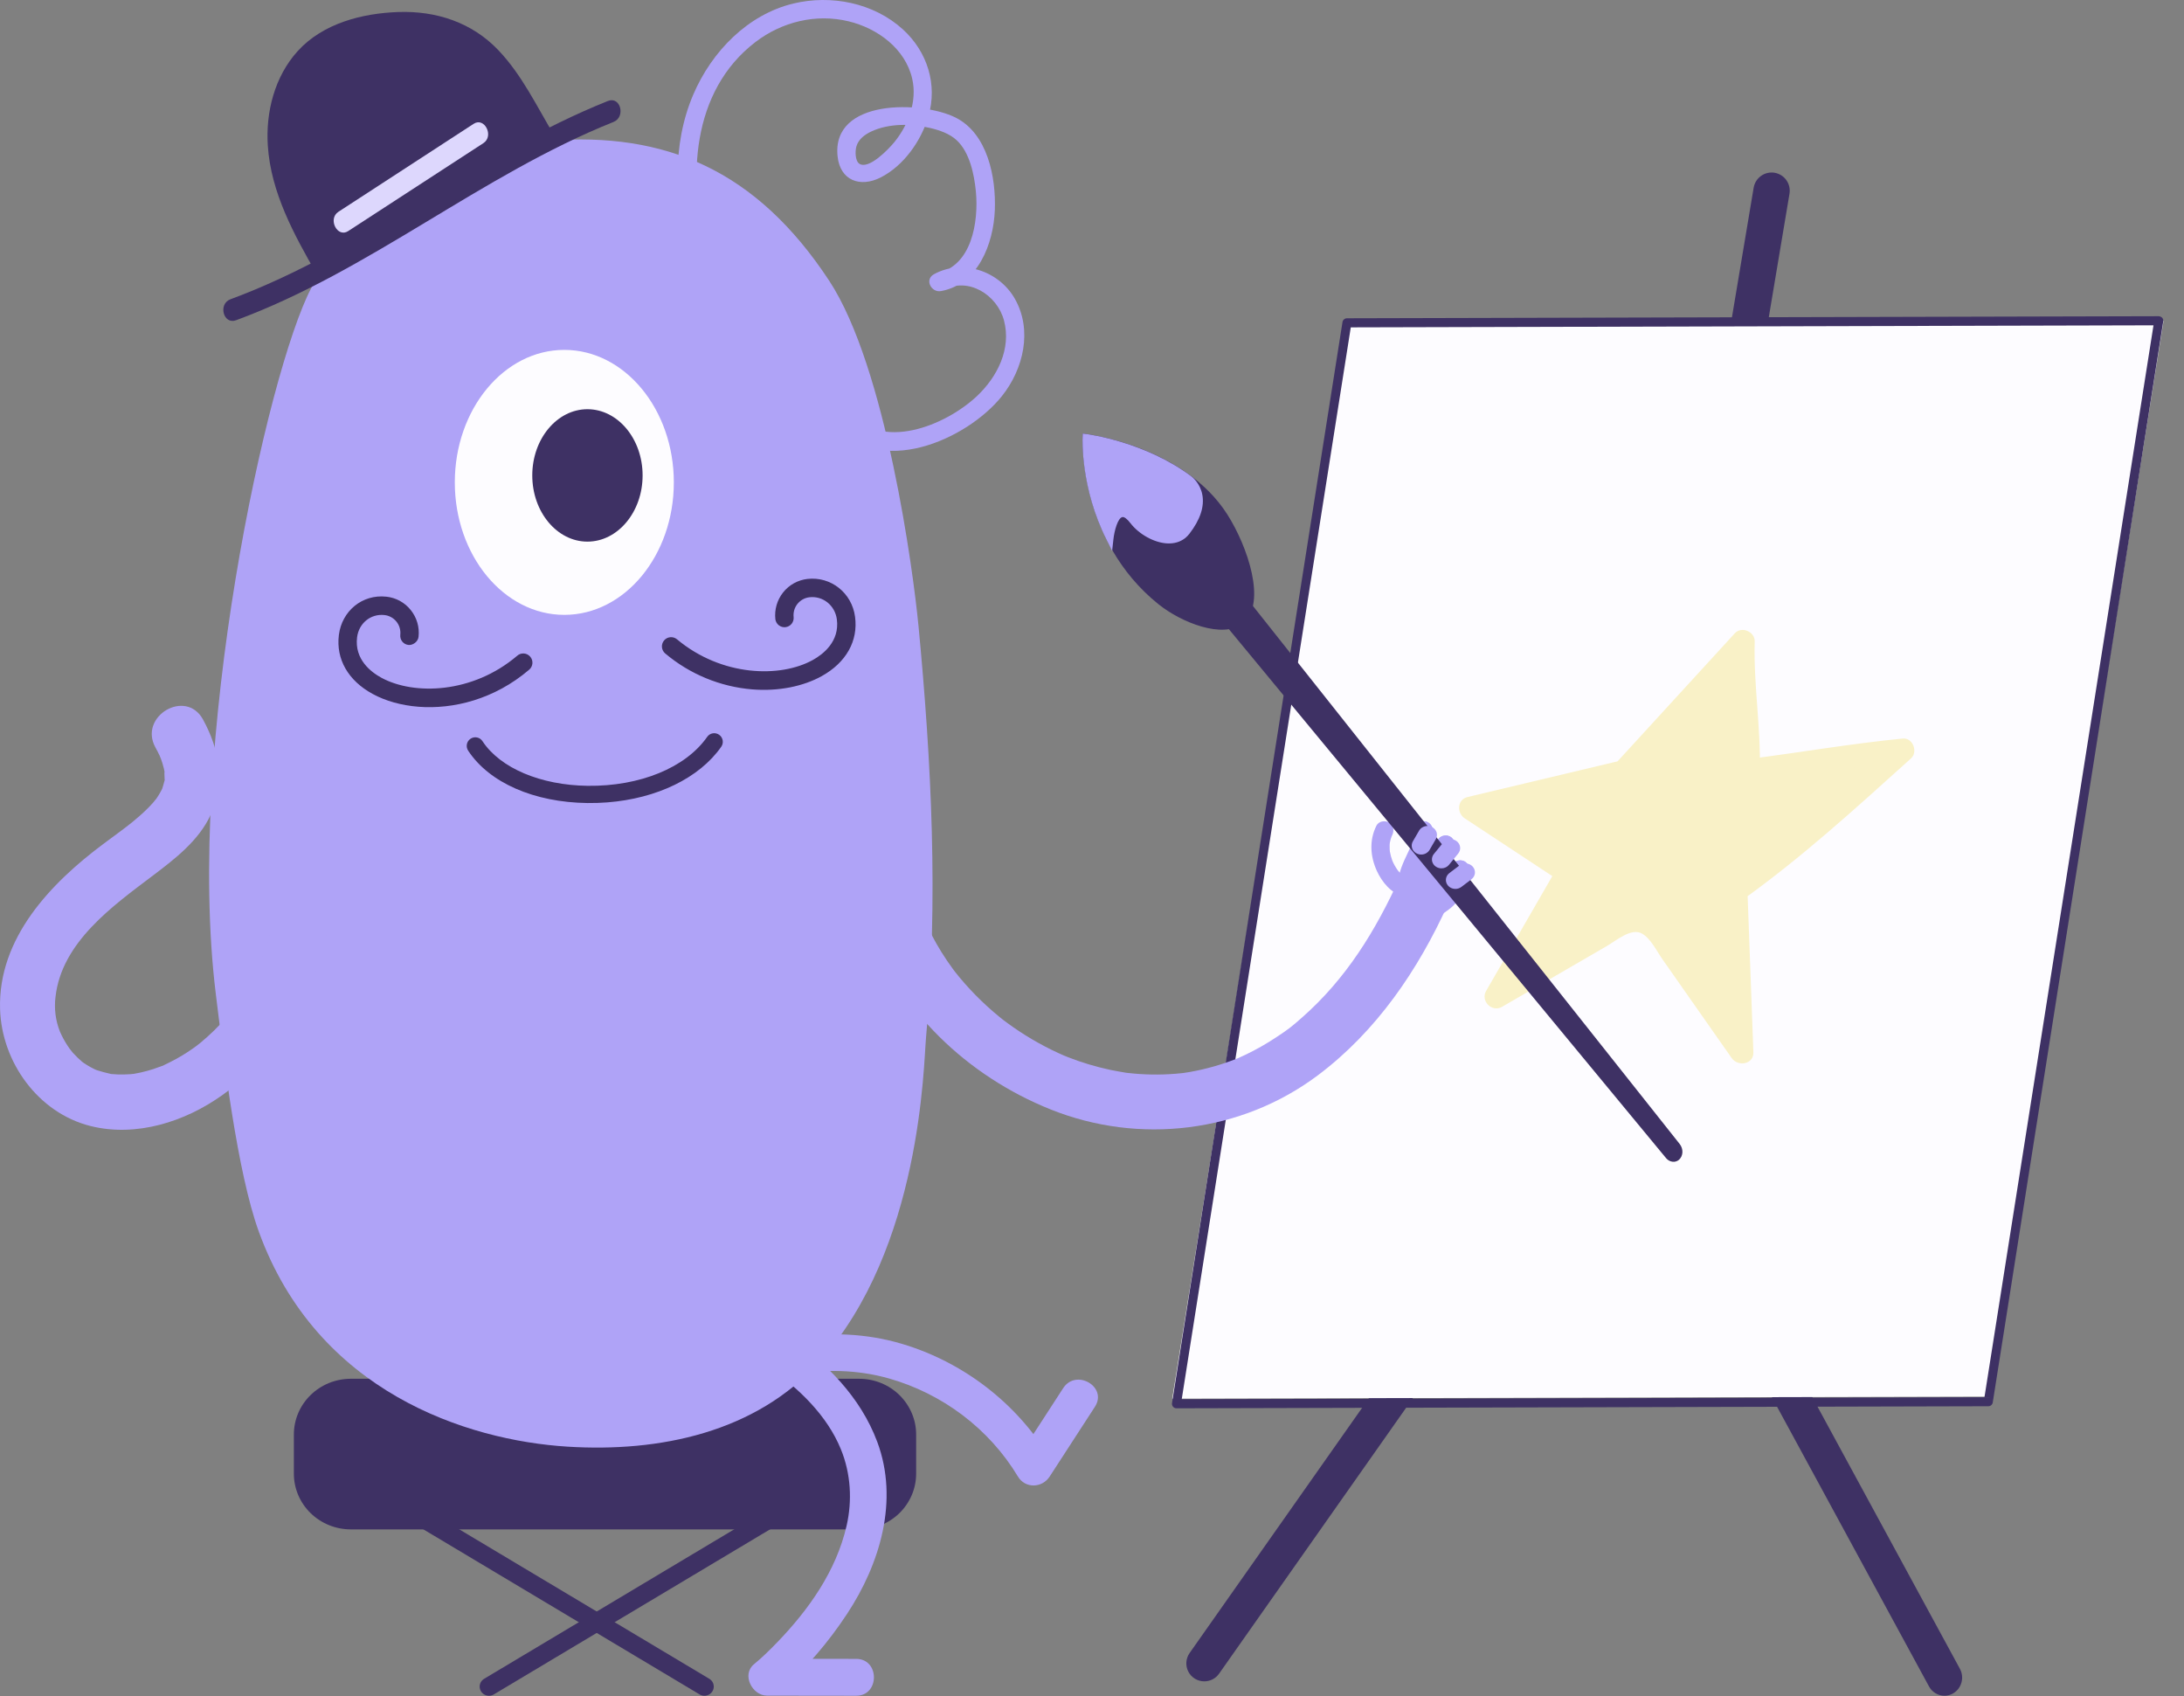
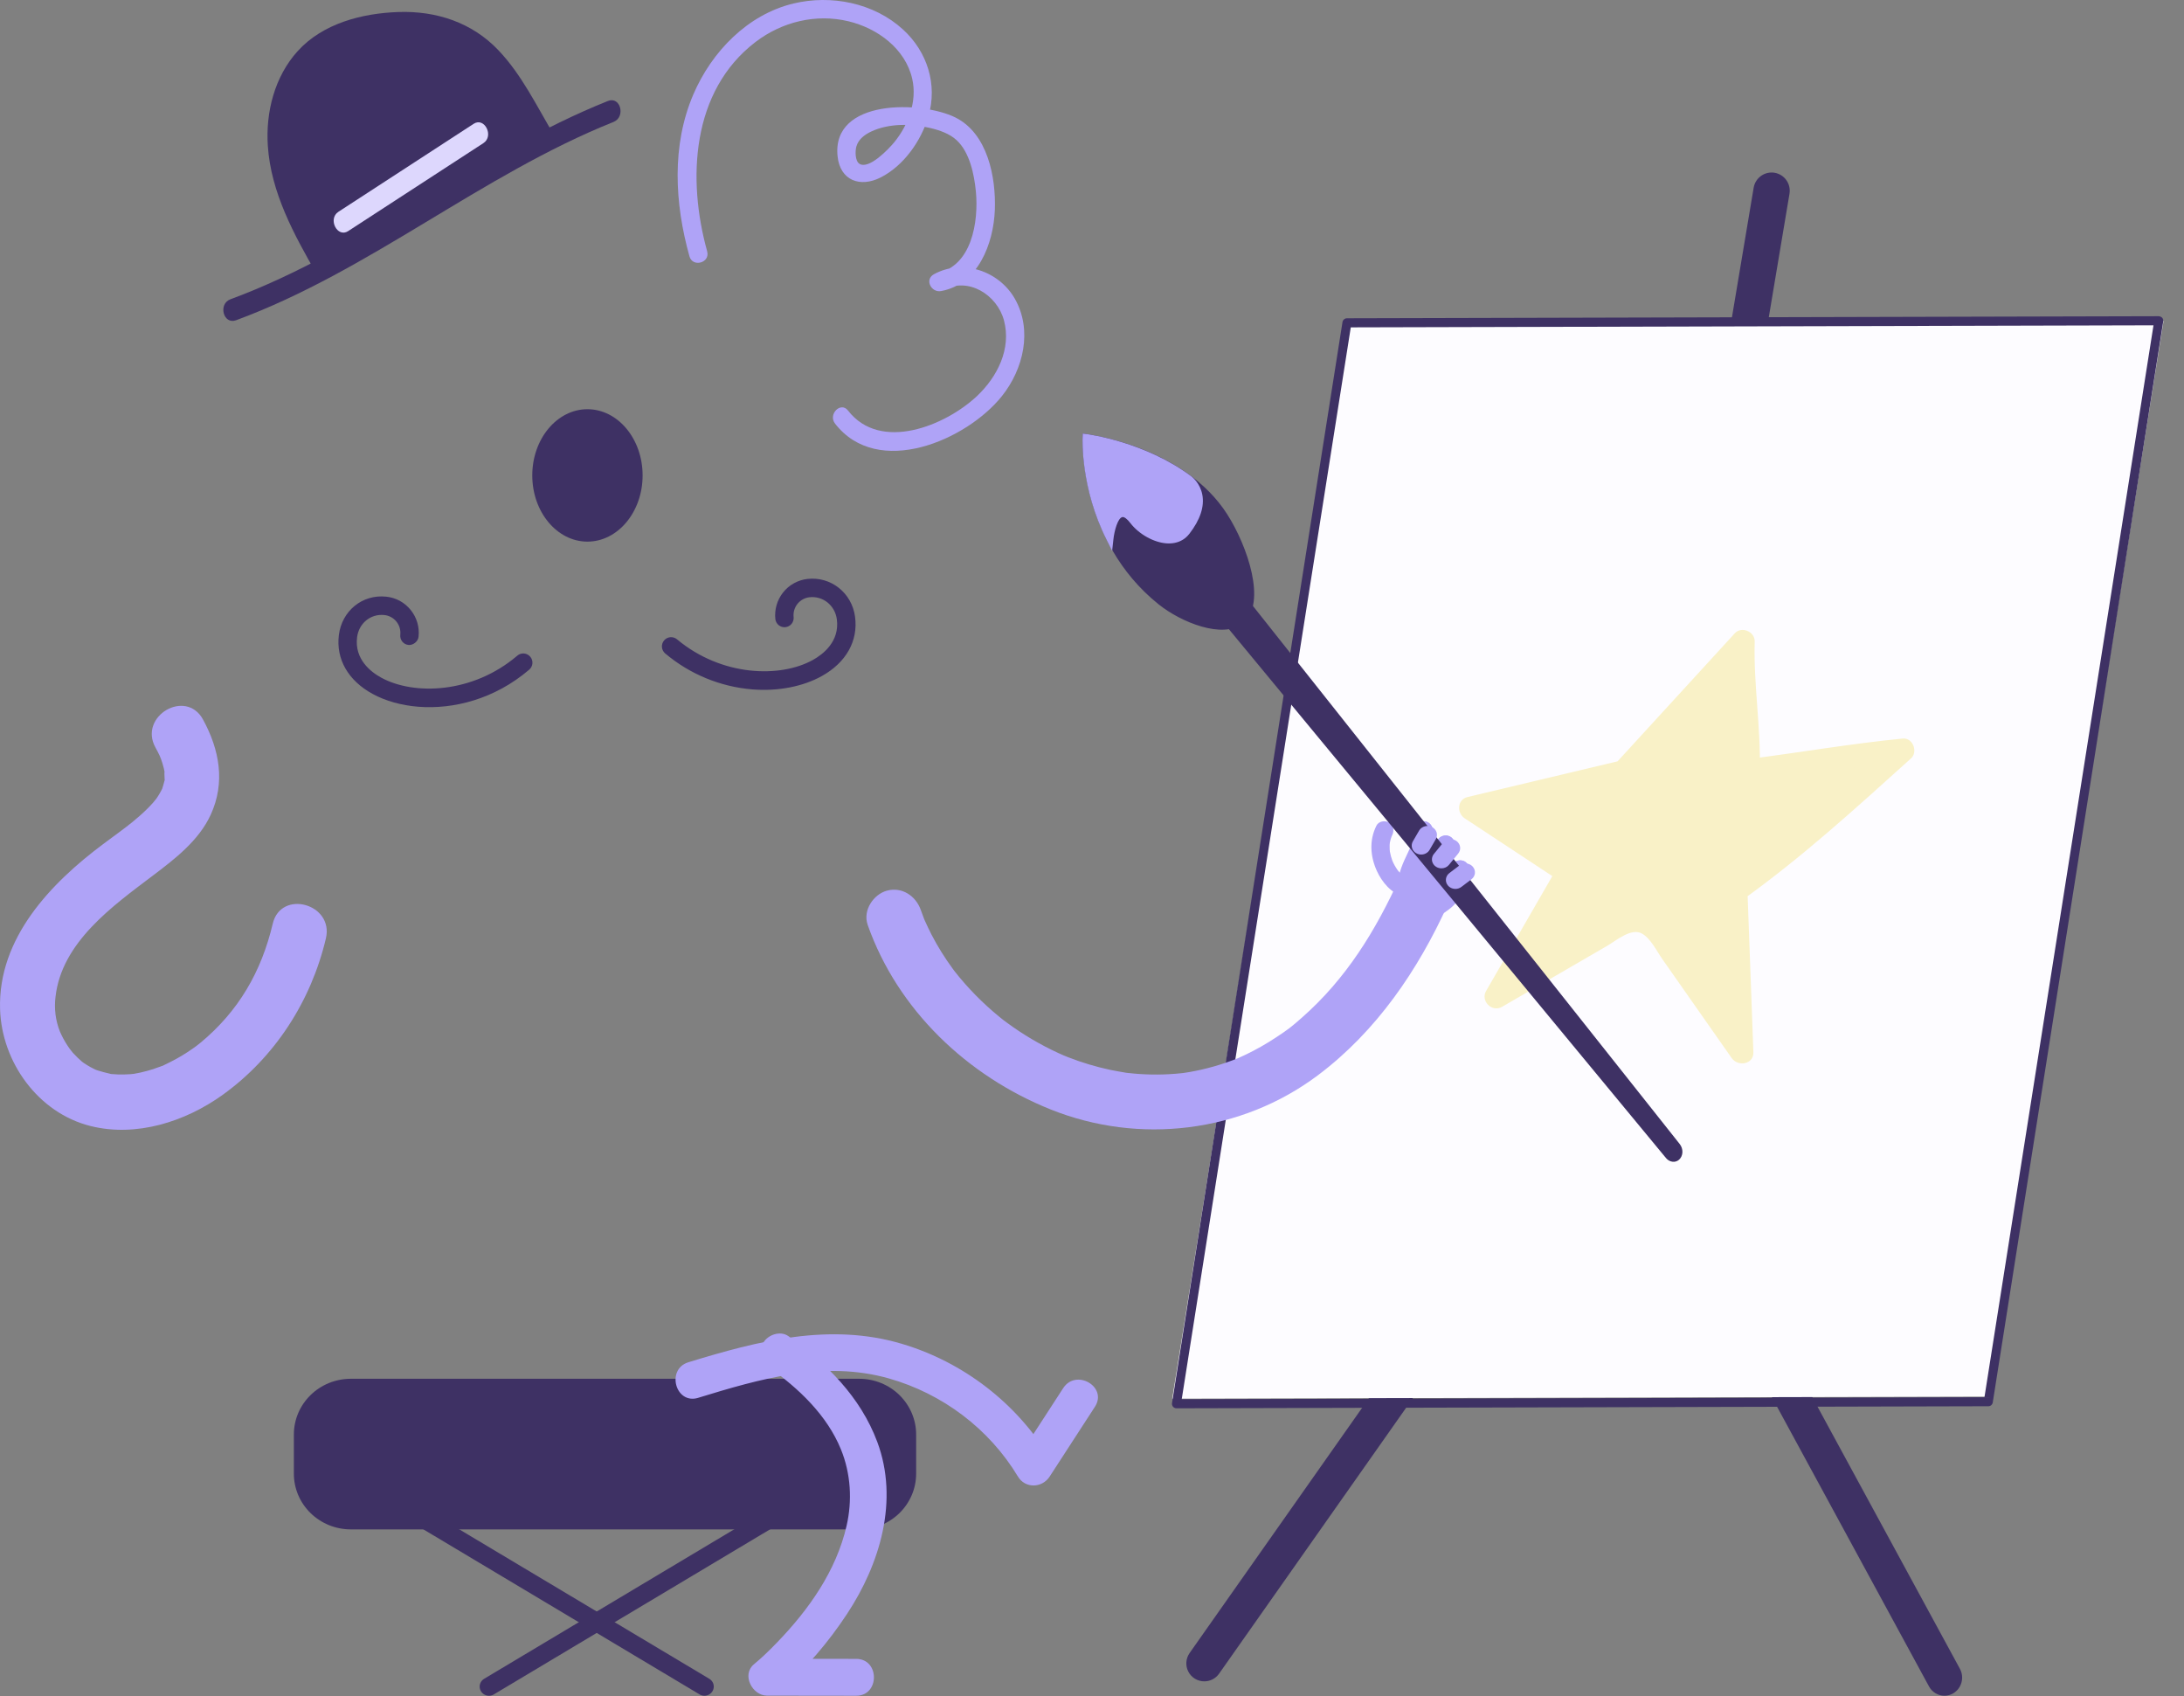
<svg xmlns="http://www.w3.org/2000/svg" width="94" height="73" viewBox="0 0 94 73" fill="none">
  <rect x="0" y="0" width="94" height="73" fill="#808080" stroke="none" />
  <path d="M69.775 47.617C69.661 47.617 69.549 47.592 69.446 47.544C69.342 47.496 69.251 47.427 69.177 47.34C69.104 47.252 69.05 47.15 69.02 47.04C68.99 46.93 68.984 46.815 69.003 46.703L75.478 8.078C75.513 7.873 75.627 7.69 75.796 7.569C75.965 7.448 76.174 7.4 76.379 7.434C76.583 7.469 76.766 7.583 76.886 7.753C77.006 7.922 77.054 8.133 77.02 8.338L70.545 46.962C70.514 47.145 70.42 47.311 70.279 47.431C70.138 47.551 69.96 47.617 69.775 47.617Z" fill="#3E3164" />
  <path d="M51.833 72.351C51.692 72.351 51.553 72.312 51.432 72.239C51.31 72.165 51.212 72.06 51.147 71.935C51.081 71.809 51.052 71.668 51.061 71.527C51.071 71.386 51.119 71.25 51.2 71.134L68.816 46.098C68.874 46.013 68.948 45.941 69.034 45.886C69.12 45.83 69.216 45.792 69.317 45.774C69.418 45.756 69.521 45.758 69.621 45.78C69.721 45.802 69.816 45.843 69.9 45.902C69.983 45.961 70.055 46.036 70.109 46.122C70.164 46.209 70.201 46.305 70.218 46.406C70.235 46.507 70.232 46.61 70.209 46.709C70.186 46.809 70.143 46.903 70.083 46.986L52.468 72.023C52.317 72.237 52.077 72.351 51.833 72.351Z" fill="#3E3164" />
  <path d="M83.69 72.97C83.554 72.97 83.421 72.933 83.303 72.862C83.186 72.792 83.09 72.691 83.024 72.569L69.088 46.92C68.99 46.74 68.966 46.526 69.021 46.328C69.077 46.129 69.207 45.961 69.384 45.86C69.56 45.76 69.769 45.735 69.963 45.792C70.157 45.849 70.321 45.982 70.419 46.163L84.355 71.811C84.42 71.93 84.453 72.064 84.451 72.2C84.45 72.335 84.413 72.468 84.346 72.585C84.279 72.702 84.183 72.799 84.068 72.867C83.953 72.934 83.823 72.97 83.69 72.97Z" fill="#3E3164" />
  <path d="M85.715 60.098L50.453 60.187L57.858 13.898L93.12 13.81L85.715 60.098Z" fill="#FDFCFF" />
  <path d="M68.903 34.284C70.943 32.057 72.982 29.83 75.022 27.604C74.946 29.751 75.314 31.016 75.238 33.163C77.901 32.832 79.562 32.502 81.897 32.28C79.567 34.379 77.458 36.367 74.707 38.318C74.792 40.639 74.877 42.959 74.963 45.279C73.827 43.658 72.69 42.037 71.554 40.416C71.294 40.044 70.978 39.638 70.525 39.587C70.183 39.548 69.858 39.726 69.56 39.899C67.838 40.898 66.116 41.896 64.394 42.895C65.423 41.111 66.452 39.327 67.48 37.543C66.084 36.622 64.687 35.702 63.29 34.781C65.467 34.263 67.644 33.745 69.82 33.227" fill="#F9F1C7" />
  <path d="M69.258 34.637C71.297 32.411 73.337 30.183 75.376 27.957C75.09 27.839 74.806 27.722 74.52 27.604C74.468 29.463 74.79 31.304 74.736 33.163C74.729 33.409 74.973 33.695 75.238 33.662C77.46 33.383 79.667 32.995 81.897 32.779C81.778 32.495 81.66 32.211 81.542 31.927C79.512 33.756 77.508 35.62 75.316 37.259C74.876 37.588 74.218 37.836 74.209 38.442C74.198 39.184 74.264 39.937 74.291 40.679C74.347 42.212 74.404 43.745 74.461 45.278C74.772 45.194 75.083 45.11 75.395 45.026C74.614 43.912 73.833 42.797 73.052 41.683C72.664 41.13 72.288 40.567 71.886 40.023C71.62 39.663 71.316 39.316 70.881 39.165C69.839 38.802 68.633 39.858 67.8 40.341C66.58 41.049 65.36 41.756 64.141 42.464L64.827 43.146C65.856 41.362 66.884 39.579 67.913 37.794C68.053 37.551 67.961 37.262 67.734 37.112C66.337 36.191 64.94 35.271 63.543 34.35C63.503 34.654 63.463 34.957 63.424 35.262C65.601 34.744 67.778 34.226 69.954 33.708C70.581 33.558 70.316 32.596 69.687 32.746C67.51 33.264 65.333 33.782 63.157 34.3C62.715 34.405 62.695 34.986 63.038 35.212C64.435 36.133 65.831 37.053 67.228 37.974C67.168 37.746 67.108 37.519 67.049 37.291C66.02 39.076 64.991 40.859 63.962 42.643C63.714 43.075 64.212 43.578 64.648 43.326C65.653 42.743 66.657 42.16 67.661 41.578C68.164 41.287 68.666 40.996 69.168 40.704C69.567 40.473 70.209 39.913 70.673 40.174C71.052 40.388 71.304 40.927 71.549 41.275C71.881 41.748 72.212 42.221 72.543 42.693C73.206 43.639 73.869 44.584 74.532 45.53C74.797 45.909 75.485 45.809 75.466 45.279C75.381 42.959 75.296 40.639 75.21 38.318C75.126 38.462 75.044 38.606 74.961 38.749C77.553 36.899 79.893 34.76 82.253 32.633C82.558 32.358 82.333 31.739 81.898 31.781C79.668 31.998 77.461 32.385 75.239 32.664L75.74 33.163C75.792 31.304 75.47 29.463 75.523 27.604C75.535 27.182 74.96 26.932 74.667 27.251C72.628 29.477 70.588 31.704 68.549 33.931C68.115 34.406 68.821 35.113 69.258 34.637Z" fill="#F9F1C7" />
  <path d="M50.635 60.602C50.607 60.602 50.58 60.596 50.554 60.584C50.529 60.573 50.506 60.555 50.488 60.534C50.47 60.512 50.456 60.487 50.449 60.46C50.441 60.433 50.439 60.404 50.444 60.376L57.781 13.861C57.788 13.815 57.812 13.773 57.847 13.743C57.882 13.713 57.926 13.696 57.972 13.696L92.914 13.607C92.952 13.609 93.025 13.632 93.062 13.675C93.099 13.719 93.115 13.777 93.106 13.834L85.769 60.349C85.761 60.395 85.738 60.436 85.703 60.467C85.668 60.497 85.624 60.513 85.578 60.513L50.635 60.602ZM58.138 14.087L50.862 60.211L85.412 60.123L92.687 13.999L58.138 14.087Z" fill="#3E3164" />
  <path d="M30.319 72.971C30.246 72.971 30.173 72.951 30.11 72.913L16.812 64.968C16.721 64.913 16.656 64.826 16.631 64.724C16.606 64.623 16.624 64.516 16.679 64.427C16.735 64.338 16.825 64.274 16.928 64.249C17.032 64.225 17.141 64.242 17.232 64.296L30.529 72.241C30.604 72.286 30.662 72.353 30.694 72.433C30.725 72.513 30.73 72.601 30.706 72.683C30.682 72.766 30.632 72.838 30.562 72.89C30.492 72.942 30.407 72.971 30.319 72.971Z" fill="#3E3164" />
  <path d="M21.046 72.971C20.959 72.971 20.873 72.942 20.804 72.891C20.734 72.839 20.683 72.766 20.66 72.684C20.636 72.601 20.64 72.513 20.672 72.434C20.704 72.354 20.762 72.287 20.836 72.242L34.133 64.296C34.178 64.269 34.228 64.251 34.281 64.243C34.333 64.235 34.386 64.237 34.437 64.249C34.489 64.262 34.537 64.283 34.58 64.314C34.623 64.344 34.659 64.383 34.686 64.427C34.714 64.471 34.732 64.52 34.741 64.571C34.749 64.622 34.747 64.674 34.734 64.724C34.722 64.775 34.7 64.822 34.669 64.864C34.637 64.906 34.598 64.941 34.553 64.968L21.255 72.913C21.192 72.951 21.12 72.971 21.046 72.971Z" fill="#3E3164" />
  <path d="M36.982 59.724H15.098C13.968 59.724 13.051 60.621 13.051 61.728V63.416C13.051 64.522 13.968 65.419 15.098 65.419H36.982C38.113 65.419 39.03 64.522 39.03 63.416V61.728C39.03 60.621 38.113 59.724 36.982 59.724Z" fill="#3E3164" />
  <path d="M36.981 65.812H15.098C14.448 65.812 13.825 65.559 13.366 65.11C12.907 64.661 12.648 64.052 12.648 63.416V61.728C12.648 61.092 12.906 60.483 13.366 60.033C13.825 59.584 14.448 59.331 15.098 59.331H36.981C37.631 59.331 38.254 59.584 38.713 60.033C39.172 60.483 39.431 61.092 39.431 61.728V63.416C39.431 64.052 39.172 64.661 38.713 65.111C38.254 65.56 37.631 65.812 36.981 65.812ZM15.098 60.118C14.661 60.118 14.243 60.288 13.934 60.59C13.626 60.892 13.453 61.301 13.452 61.728V63.416C13.452 64.303 14.19 65.026 15.097 65.026H36.981C37.417 65.026 37.836 64.856 38.144 64.554C38.453 64.252 38.626 63.843 38.627 63.416V61.728C38.626 61.301 38.453 60.892 38.144 60.59C37.836 60.288 37.417 60.118 36.981 60.118H15.098Z" fill="#3E3164" />
-   <path d="M39.529 26.907C39.314 24.65 38.142 15.813 35.69 12.082C32.545 7.298 28.616 5.671 23.614 6.056C21.507 6.218 16.404 6.665 13.396 12.395C11.504 16 7.965 32.072 9.29 42.785C9.625 45.499 10.202 50.419 11.141 53.004C13.648 59.908 20.105 61.983 24.428 62.252C28.383 62.497 32.52 61.652 35.271 58.597C39.663 53.718 39.752 45.768 39.855 44.668C40.393 38.763 40.093 32.8 39.53 26.908L39.529 26.907Z" fill="#AFA3F7" />
-   <path d="M26.138 34.528C25.857 34.55 25.572 34.559 25.283 34.556C22.985 34.526 21.068 33.687 20.155 32.31C20.127 32.269 20.107 32.224 20.096 32.175C20.086 32.127 20.085 32.077 20.094 32.028C20.104 31.98 20.122 31.933 20.149 31.892C20.177 31.851 20.212 31.815 20.253 31.788C20.294 31.761 20.34 31.742 20.389 31.733C20.437 31.723 20.487 31.724 20.535 31.735C20.584 31.745 20.629 31.765 20.67 31.793C20.71 31.822 20.744 31.858 20.77 31.9C21.536 33.055 23.269 33.789 25.292 33.815C27.538 33.843 29.509 33.037 30.437 31.709C30.493 31.628 30.579 31.573 30.676 31.556C30.772 31.54 30.872 31.562 30.952 31.618C31.032 31.675 31.087 31.761 31.104 31.858C31.121 31.955 31.099 32.054 31.042 32.135C30.099 33.482 28.267 34.363 26.138 34.528Z" fill="#3E3164" />
  <path d="M30.05 60.15C32.72 59.331 35.476 58.531 38.253 59.315C40.557 59.966 42.574 61.48 43.812 63.538C44.129 64.064 44.855 64.036 45.178 63.538L47.126 60.535C47.683 59.676 46.313 58.881 45.76 59.734L43.812 62.737H45.178C43.756 60.374 41.454 58.612 38.817 57.827C35.715 56.904 32.628 57.701 29.629 58.62C28.658 58.918 29.072 60.45 30.05 60.151V60.15Z" fill="#AFA3F7" />
  <path d="M33.134 58.866C34.392 59.76 35.595 60.904 36.191 62.361C36.624 63.419 36.684 64.577 36.438 65.653C35.991 67.608 34.798 69.277 33.455 70.668C33.137 70.997 32.808 71.322 32.455 71.612C31.904 72.062 32.376 72.965 33.014 72.966L36.85 72.971C37.868 72.972 37.869 71.385 36.85 71.384L33.014 71.379L33.573 72.733C34.69 71.819 35.661 70.655 36.454 69.454C37.878 67.296 38.698 64.564 37.757 62.044C37.037 60.117 35.58 58.666 33.933 57.496C33.584 57.249 33.053 57.434 32.851 57.781C32.619 58.178 32.785 58.618 33.135 58.866H33.134Z" fill="#AFA3F7" />
  <path d="M30.438 10.818C29.573 7.72 29.755 3.919 32.516 1.808C33.656 0.936 35.12 0.579 36.523 0.917C37.762 1.215 38.965 2.09 39.262 3.39C39.482 4.351 39.1 5.37 38.495 6.114C38.263 6.399 37.394 7.319 36.984 7.044C36.805 6.923 36.801 6.508 36.858 6.306C36.947 5.988 37.227 5.784 37.514 5.652C38.275 5.301 39.241 5.318 40.041 5.509C40.44 5.604 40.864 5.748 41.172 6.031C41.736 6.55 41.932 7.511 42.002 8.24C42.126 9.532 41.83 11.484 40.291 11.76L40.596 12.485C41.671 11.893 42.92 12.689 43.212 13.79C43.537 15.015 42.922 16.221 42.047 17.046C40.701 18.312 37.898 19.471 36.499 17.666C36.187 17.264 35.63 17.828 35.94 18.227C37.783 20.606 41.611 18.938 43.122 17.046C44.05 15.884 44.449 14.212 43.68 12.857C42.998 11.656 41.421 11.126 40.197 11.801C39.781 12.029 40.081 12.601 40.501 12.526C42.094 12.239 42.762 10.486 42.818 9.038C42.872 7.624 42.506 5.74 41.116 5.053C39.667 4.337 35.785 4.234 36.05 6.729C36.16 7.77 37.023 8.082 37.901 7.638C38.895 7.135 39.649 6.063 39.958 5.01C40.362 3.636 39.91 2.221 38.861 1.265C37.608 0.123 35.775 -0.239 34.15 0.151C32.176 0.624 30.632 2.226 29.846 4.053C28.895 6.261 29.039 8.756 29.674 11.03C29.811 11.521 30.574 11.312 30.436 10.818L30.438 10.818ZM37.342 39.791C38.637 43.467 41.64 46.304 45.212 47.738C49.03 49.272 53.431 48.745 56.732 46.264C59.24 44.378 61.033 41.751 62.32 38.909C62.585 38.324 62.487 37.628 61.895 37.281C61.386 36.982 60.538 37.12 60.272 37.708C59.206 40.062 57.936 42.12 56.027 43.797C55.572 44.197 55.458 44.288 54.92 44.642C54.505 44.917 54.072 45.163 53.623 45.379C53.533 45.423 53.442 45.463 53.351 45.505C53.163 45.593 53.483 45.459 53.225 45.558C52.573 45.817 51.895 46.008 51.204 46.13C51.096 46.149 50.989 46.165 50.881 46.181C51.092 46.15 50.944 46.173 50.828 46.184C50.159 46.253 49.485 46.258 48.815 46.198C48.709 46.188 48.604 46.177 48.499 46.166L48.364 46.149C48.37 46.149 48.591 46.184 48.455 46.16C48.231 46.121 48.008 46.085 47.786 46.038C47.167 45.906 46.56 45.724 45.97 45.493C45.936 45.479 45.63 45.355 45.777 45.417C45.911 45.473 45.603 45.338 45.548 45.313C44.772 44.955 44.033 44.519 43.344 44.012C43.314 43.991 43.054 43.794 43.178 43.89C43.304 43.988 43.055 43.79 43.019 43.761C42.3 43.175 41.648 42.511 41.074 41.781C40.991 41.678 41.123 41.845 41.127 41.85C41.084 41.793 41.04 41.735 40.998 41.676C40.66 41.215 40.358 40.728 40.094 40.221C39.991 40.021 39.897 39.817 39.803 39.612C39.746 39.49 39.839 39.702 39.84 39.704L39.761 39.51C39.716 39.394 39.673 39.277 39.632 39.159C39.418 38.553 38.822 38.149 38.172 38.327C37.587 38.488 37.129 39.182 37.344 39.791H37.342Z" fill="#AFA3F7" />
  <path d="M59.239 35.535C58.926 36.164 58.976 36.86 59.265 37.487C59.472 37.938 59.883 38.461 60.4 38.556C60.602 38.593 60.836 38.5 60.886 38.279C60.93 38.084 60.828 37.831 60.61 37.791C60.59 37.787 60.505 37.752 60.492 37.758C60.507 37.751 60.583 37.804 60.517 37.767C60.5 37.758 60.483 37.75 60.466 37.739C60.445 37.727 60.425 37.714 60.405 37.701C60.334 37.652 60.397 37.705 60.405 37.702C60.393 37.707 60.317 37.624 60.306 37.613C60.266 37.574 60.227 37.532 60.191 37.489C60.184 37.48 60.132 37.414 60.166 37.46C60.201 37.507 60.151 37.437 60.144 37.428C60.059 37.307 59.987 37.178 59.929 37.042C59.967 37.128 59.924 37.027 59.92 37.015C59.9 36.958 59.881 36.9 59.865 36.841C59.849 36.782 59.837 36.722 59.825 36.662C59.807 36.577 59.828 36.73 59.82 36.635C59.818 36.607 59.814 36.58 59.813 36.551C59.809 36.489 59.809 36.427 59.811 36.365C59.813 36.331 59.816 36.298 59.819 36.264C59.814 36.321 59.815 36.29 59.822 36.251C59.841 36.154 59.868 36.06 59.904 35.968C59.879 36.033 59.913 35.953 59.923 35.933C60.015 35.747 59.978 35.495 59.781 35.39C59.602 35.295 59.338 35.334 59.24 35.532L59.239 35.535Z" fill="#AFA3F7" />
  <path d="M60.875 35.734C60.875 35.787 60.872 35.839 60.867 35.891C60.864 35.931 60.858 35.959 60.867 35.903L60.856 35.969C60.829 36.112 60.788 36.253 60.732 36.389C60.723 36.414 60.713 36.439 60.702 36.464C60.715 36.433 60.722 36.418 60.705 36.457C60.663 36.549 60.62 36.641 60.577 36.732C60.386 37.128 60.215 37.512 60.168 37.953C60.145 38.161 60.365 38.359 60.563 38.35C60.796 38.34 60.935 38.176 60.959 37.953C60.967 37.875 60.948 37.997 60.959 37.948L60.97 37.886C60.98 37.84 60.991 37.794 61.004 37.749C61.029 37.658 61.061 37.57 61.095 37.483C61.133 37.389 61.073 37.53 61.098 37.477L61.123 37.419L61.183 37.289L61.314 37.017C61.507 36.608 61.661 36.193 61.666 35.734C61.668 35.527 61.482 35.328 61.27 35.338C61.166 35.34 61.066 35.382 60.993 35.456C60.919 35.53 60.877 35.63 60.875 35.734Z" fill="#AFA3F7" />
  <path d="M61.839 36.241C61.81 36.361 61.772 36.478 61.725 36.592L61.765 36.498C61.717 36.61 61.656 36.716 61.583 36.813L61.645 36.733C61.573 36.823 61.491 36.903 61.411 36.985C61.304 37.093 61.208 37.212 61.125 37.34C61.073 37.431 61.058 37.539 61.085 37.641C61.111 37.742 61.176 37.829 61.266 37.883C61.357 37.934 61.465 37.947 61.565 37.921C61.666 37.895 61.753 37.83 61.807 37.741C61.83 37.704 61.856 37.669 61.882 37.635L61.82 37.715C61.934 37.57 62.077 37.451 62.193 37.308C62.28 37.2 62.359 37.09 62.418 36.964C62.496 36.8 62.557 36.629 62.602 36.453C62.652 36.252 62.537 36.013 62.325 35.965C62.121 35.918 61.893 36.026 61.839 36.241ZM62.462 37.309C62.422 37.536 62.362 37.759 62.282 37.975C62.243 38.074 62.31 37.914 62.282 37.975L62.257 38.028C62.215 38.118 62.165 38.204 62.108 38.286C62.059 38.357 62.147 38.239 62.127 38.263C62.063 38.342 61.992 38.415 61.915 38.481L61.882 38.509C61.818 38.561 61.939 38.466 61.911 38.487C61.801 38.567 61.688 38.641 61.574 38.717C61.402 38.83 61.312 39.073 61.432 39.259C61.544 39.432 61.788 39.524 61.974 39.401C62.234 39.231 62.502 39.059 62.696 38.812C62.991 38.438 63.136 37.984 63.225 37.52C63.264 37.316 63.169 37.082 62.95 37.032C62.754 36.987 62.505 37.091 62.463 37.309L62.462 37.309ZM6.689 32.164C6.837 32.434 6.912 32.578 6.996 32.86C7.036 32.996 7.074 33.136 7.092 33.278C7.064 33.073 7.081 33.44 7.085 33.517C7.095 33.734 7.131 33.411 7.075 33.615C7.043 33.73 7.015 33.844 6.976 33.957C6.932 34.085 6.99 33.922 6.998 33.907C6.908 34.093 6.801 34.272 6.68 34.439C6.794 34.279 6.639 34.483 6.595 34.533C6.509 34.631 6.419 34.725 6.326 34.816C6.132 35.008 5.927 35.186 5.716 35.36C5.405 35.616 4.912 35.971 4.462 36.306C2.192 37.996 -0.088 40.365 0.003 43.42C0.071 45.705 1.641 47.887 3.889 48.453C5.859 48.948 7.974 48.27 9.585 47.112C11.833 45.497 13.391 43.076 14.027 40.382C14.379 38.893 12.092 38.257 11.739 39.749C11.252 41.812 10.268 43.514 8.631 44.869C8.587 44.907 8.371 45.07 8.521 44.959C8.233 45.176 7.932 45.373 7.618 45.548C7.437 45.651 7.249 45.739 7.062 45.832C6.858 45.932 7.185 45.793 6.973 45.87C6.849 45.915 6.725 45.962 6.599 46.003C6.415 46.062 6.228 46.114 6.039 46.155C5.946 46.176 5.853 46.189 5.761 46.209C5.734 46.215 5.575 46.235 5.734 46.215C5.917 46.191 5.625 46.223 5.616 46.224C5.435 46.236 5.254 46.24 5.073 46.235C4.985 46.232 4.896 46.222 4.807 46.218C4.604 46.209 5.004 46.265 4.732 46.204C4.548 46.163 4.366 46.114 4.187 46.057C4.068 46.018 3.969 45.958 4.148 46.047C4.057 46.001 3.965 45.959 3.876 45.909C3.786 45.859 3.7 45.804 3.614 45.748C3.52 45.686 3.418 45.586 3.568 45.72C3.416 45.59 3.272 45.451 3.136 45.303C3.093 45.255 2.904 44.998 3.049 45.206C2.992 45.123 2.934 45.041 2.881 44.956C2.765 44.775 2.663 44.584 2.577 44.385C2.389 43.911 2.325 43.396 2.39 42.89C2.657 40.539 4.858 38.98 6.576 37.681C7.526 36.963 8.556 36.175 9.068 35.061C9.706 33.675 9.45 32.268 8.737 30.961C8.004 29.617 5.954 30.817 6.688 32.162L6.689 32.164Z" fill="#AFA3F7" />
-   <path d="M24.288 15.056C21.689 15.056 19.575 17.613 19.575 20.758C19.575 23.902 21.689 26.459 24.288 26.459C26.887 26.459 29.002 23.902 29.002 20.758C29.002 17.613 26.887 15.056 24.288 15.056Z" fill="#FDFCFF" />
  <path d="M22.909 20.458C22.909 18.887 23.974 17.609 25.283 17.609C26.593 17.609 27.658 18.886 27.658 20.458C27.658 22.029 26.592 23.307 25.283 23.307C23.974 23.307 22.909 22.029 22.909 20.458Z" fill="#3E3164" />
  <path d="M26.166 4.345C20.478 6.618 15.671 10.758 9.92 12.877C9.378 13.077 9.612 13.982 10.159 13.781C15.915 11.66 20.718 7.522 26.405 5.248C26.94 5.035 26.708 4.129 26.166 4.345Z" fill="#3E3164" />
  <path d="M23.856 5.831C23.103 4.578 22.467 3.226 21.446 2.156C20.315 0.968 18.779 0.462 17.152 0.517C15.587 0.569 13.892 1.006 12.81 2.202C11.82 3.296 11.432 4.821 11.527 6.269C11.658 8.282 12.654 10.097 13.641 11.813C13.656 11.84 13.679 11.854 13.697 11.876C13.706 11.887 13.707 11.899 13.717 11.91C13.728 11.922 24.059 6.169 23.856 5.831Z" fill="#3E3164" />
  <path d="M20.386 5.328L14.565 9.114C14.098 9.418 14.518 10.25 14.986 9.944L20.806 6.159C21.273 5.855 20.854 5.023 20.386 5.328Z" fill="#DDD7FD" />
  <path d="M60.999 36.629C60.931 36.629 60.863 36.611 60.804 36.576C60.744 36.542 60.695 36.493 60.66 36.434C60.625 36.375 60.606 36.308 60.605 36.239C60.603 36.171 60.62 36.103 60.653 36.042L60.923 35.546C60.973 35.453 61.058 35.385 61.159 35.355C61.259 35.325 61.368 35.337 61.46 35.387C61.552 35.438 61.62 35.523 61.65 35.624C61.679 35.725 61.668 35.833 61.617 35.926L61.347 36.422C61.313 36.485 61.263 36.537 61.202 36.574C61.141 36.61 61.071 36.629 61 36.629L60.999 36.629ZM61.84 37.241C61.766 37.241 61.694 37.22 61.631 37.181C61.569 37.142 61.518 37.086 61.486 37.02C61.453 36.953 61.44 36.879 61.447 36.806C61.454 36.732 61.482 36.662 61.527 36.603L61.907 36.106C61.939 36.065 61.978 36.03 62.023 36.004C62.068 35.978 62.118 35.961 62.169 35.954C62.221 35.947 62.273 35.951 62.323 35.964C62.373 35.978 62.42 36.001 62.462 36.033C62.503 36.065 62.537 36.104 62.563 36.149C62.589 36.194 62.606 36.244 62.613 36.296C62.619 36.347 62.616 36.4 62.602 36.45C62.589 36.501 62.566 36.548 62.534 36.589L62.154 37.086C62.117 37.135 62.069 37.174 62.015 37.201C61.96 37.228 61.901 37.241 61.84 37.241ZM62.421 38.154C62.339 38.154 62.259 38.129 62.193 38.082C62.126 38.034 62.075 37.968 62.048 37.89C62.02 37.813 62.018 37.729 62.04 37.65C62.062 37.571 62.108 37.501 62.172 37.449L62.596 37.106C62.678 37.042 62.781 37.013 62.884 37.025C62.987 37.037 63.081 37.089 63.146 37.17C63.212 37.251 63.242 37.354 63.232 37.458C63.222 37.561 63.172 37.657 63.093 37.724L62.669 38.066C62.599 38.123 62.511 38.154 62.421 38.154Z" fill="#AFA3F7" />
  <path d="M18.003 30.412C17.265 30.353 16.591 30.161 16.043 29.863C14.986 29.29 14.455 28.365 14.585 27.324C14.715 26.292 15.59 25.565 16.625 25.676C16.83 25.697 17.028 25.758 17.209 25.856C17.389 25.955 17.548 26.088 17.677 26.249C17.939 26.575 18.06 26.984 18.015 27.4C17.993 27.618 17.766 27.773 17.581 27.753C17.529 27.748 17.479 27.732 17.433 27.708C17.387 27.683 17.347 27.649 17.314 27.609C17.282 27.568 17.257 27.521 17.243 27.472C17.228 27.422 17.223 27.369 17.229 27.317C17.24 27.216 17.231 27.114 17.202 27.016C17.174 26.918 17.126 26.827 17.062 26.748C16.998 26.669 16.919 26.603 16.83 26.555C16.741 26.506 16.643 26.476 16.542 26.466C15.947 26.404 15.444 26.825 15.369 27.423C15.249 28.38 15.976 28.926 16.418 29.166C17.82 29.926 20.342 29.852 22.26 28.218C22.299 28.183 22.345 28.156 22.395 28.139C22.445 28.123 22.497 28.116 22.55 28.12C22.602 28.124 22.653 28.138 22.7 28.162C22.747 28.186 22.788 28.219 22.822 28.259C22.856 28.299 22.882 28.345 22.898 28.396C22.914 28.446 22.919 28.499 22.915 28.551C22.91 28.604 22.895 28.655 22.87 28.701C22.846 28.748 22.812 28.789 22.771 28.822C21.287 30.087 19.513 30.532 18.002 30.412L18.003 30.412ZM32.379 29.666C30.999 29.552 29.688 29.011 28.628 28.117C28.549 28.05 28.499 27.953 28.49 27.849C28.481 27.745 28.514 27.641 28.581 27.561C28.648 27.48 28.743 27.43 28.847 27.42C28.951 27.41 29.055 27.442 29.135 27.508C31.067 29.123 33.589 29.174 34.983 28.401C35.425 28.157 36.146 27.603 36.018 26.648C35.937 26.049 35.419 25.633 34.838 25.701C34.635 25.724 34.449 25.828 34.321 25.989C34.194 26.15 34.135 26.355 34.158 26.559C34.167 26.662 34.135 26.765 34.07 26.845C34.005 26.925 33.911 26.976 33.809 26.988C33.707 27 33.604 26.971 33.522 26.908C33.441 26.845 33.387 26.752 33.372 26.65C33.326 26.237 33.445 25.822 33.703 25.496C33.961 25.17 34.337 24.961 34.749 24.913C35.761 24.796 36.666 25.512 36.802 26.542C36.941 27.581 36.418 28.512 35.366 29.095C34.574 29.534 33.513 29.756 32.379 29.666Z" fill="#3E3164" />
  <path d="M52.594 26.715L71.71 49.838C71.745 49.88 71.787 49.916 71.835 49.942C71.882 49.968 71.933 49.985 71.985 49.991C72.037 49.997 72.088 49.993 72.136 49.978C72.185 49.963 72.229 49.938 72.266 49.904C72.355 49.824 72.407 49.709 72.412 49.583C72.417 49.457 72.374 49.329 72.293 49.226L53.544 25.593L52.595 26.715L52.594 26.715Z" fill="#3E3164" />
  <path d="M46.752 18.836C46.752 18.836 46.551 23.152 49.953 25.879C50.952 26.68 52.663 27.323 53.415 26.672C54.293 25.914 53.593 23.624 52.694 22.214C50.878 19.366 46.752 18.836 46.752 18.836Z" fill="#3E3164" />
  <path d="M53.481 26.834C52.626 27.499 50.843 26.788 49.863 26.002C46.429 23.25 46.592 18.858 46.594 18.814L46.602 18.656L46.758 18.677C46.929 18.698 50.983 19.25 52.823 22.135C53.697 23.505 54.523 25.935 53.522 26.8C53.509 26.811 53.495 26.823 53.481 26.834L53.481 26.834ZM46.907 19.021C46.916 19.826 47.123 23.416 50.043 25.756C51.068 26.578 52.662 27.105 53.307 26.546C54.055 25.9 53.516 23.786 52.564 22.294C51.015 19.864 47.68 19.155 46.907 19.021Z" fill="#3E3164" />
  <path d="M51.187 20.621C49.226 19.154 46.751 18.836 46.751 18.836C46.751 18.836 46.652 20.958 47.766 23.166C47.766 23.166 47.963 21.365 48.772 22.417C49.29 23.091 50.497 23.596 51.063 22.863C52.227 21.358 51.187 20.621 51.187 20.621Z" fill="#AFA3F7" />
  <path d="M51 23.162C50.792 23.324 50.529 23.4 50.226 23.383C49.67 23.351 49.023 22.992 48.652 22.51C48.512 22.328 48.385 22.233 48.305 22.251C48.11 22.294 47.962 22.841 47.923 23.198L47.867 23.703L47.628 23.229C46.507 21.006 46.591 18.903 46.595 18.814L46.602 18.656L46.758 18.677C46.861 18.69 49.298 19.017 51.272 20.494C51.309 20.521 51.652 20.783 51.748 21.287C51.845 21.799 51.658 22.365 51.191 22.97C51.135 23.042 51.072 23.107 51.001 23.162L51 23.162ZM48.046 22.017C48.096 21.978 48.152 21.95 48.214 21.936C48.429 21.889 48.658 22.02 48.893 22.325C49.2 22.726 49.757 23.035 50.216 23.061C50.525 23.079 50.767 22.977 50.937 22.757C51.342 22.233 51.516 21.739 51.44 21.328C51.371 20.947 51.116 20.757 51.105 20.75L51.102 20.748C49.486 19.538 47.483 19.12 46.907 19.021C46.911 19.51 46.987 21.03 47.699 22.663C47.764 22.42 47.872 22.153 48.046 22.017Z" fill="#AFA3F7" />
  <path d="M61.17 36.772C61.099 36.772 61.029 36.755 60.968 36.722C60.906 36.689 60.854 36.642 60.818 36.584C60.782 36.527 60.762 36.462 60.761 36.395C60.76 36.329 60.777 36.263 60.81 36.205L61.09 35.723C61.146 35.64 61.233 35.58 61.334 35.555C61.435 35.53 61.543 35.542 61.634 35.589C61.726 35.636 61.795 35.714 61.828 35.807C61.86 35.901 61.853 36.002 61.809 36.091L61.529 36.572C61.494 36.633 61.442 36.683 61.379 36.718C61.316 36.754 61.243 36.772 61.17 36.772ZM62.039 37.366C61.963 37.365 61.888 37.345 61.823 37.307C61.759 37.27 61.706 37.215 61.673 37.151C61.639 37.087 61.625 37.015 61.633 36.944C61.64 36.873 61.669 36.805 61.715 36.748L62.109 36.266C62.141 36.225 62.182 36.191 62.228 36.165C62.275 36.139 62.327 36.121 62.381 36.114C62.434 36.107 62.489 36.111 62.542 36.123C62.594 36.136 62.643 36.159 62.687 36.19C62.73 36.221 62.766 36.26 62.793 36.304C62.819 36.349 62.837 36.398 62.843 36.448C62.85 36.499 62.846 36.55 62.831 36.599C62.816 36.648 62.791 36.694 62.758 36.734L62.364 37.216C62.326 37.263 62.277 37.301 62.22 37.327C62.164 37.353 62.102 37.366 62.039 37.366ZM62.642 38.251C62.557 38.251 62.474 38.227 62.405 38.181C62.336 38.135 62.283 38.07 62.255 37.995C62.227 37.92 62.224 37.839 62.247 37.762C62.27 37.686 62.318 37.618 62.384 37.568L62.822 37.236C62.907 37.174 63.014 37.146 63.121 37.157C63.227 37.169 63.325 37.219 63.392 37.298C63.459 37.376 63.491 37.476 63.481 37.576C63.47 37.677 63.419 37.769 63.336 37.834L62.898 38.166C62.825 38.221 62.735 38.251 62.642 38.251Z" fill="#AFA3F7" />
</svg>